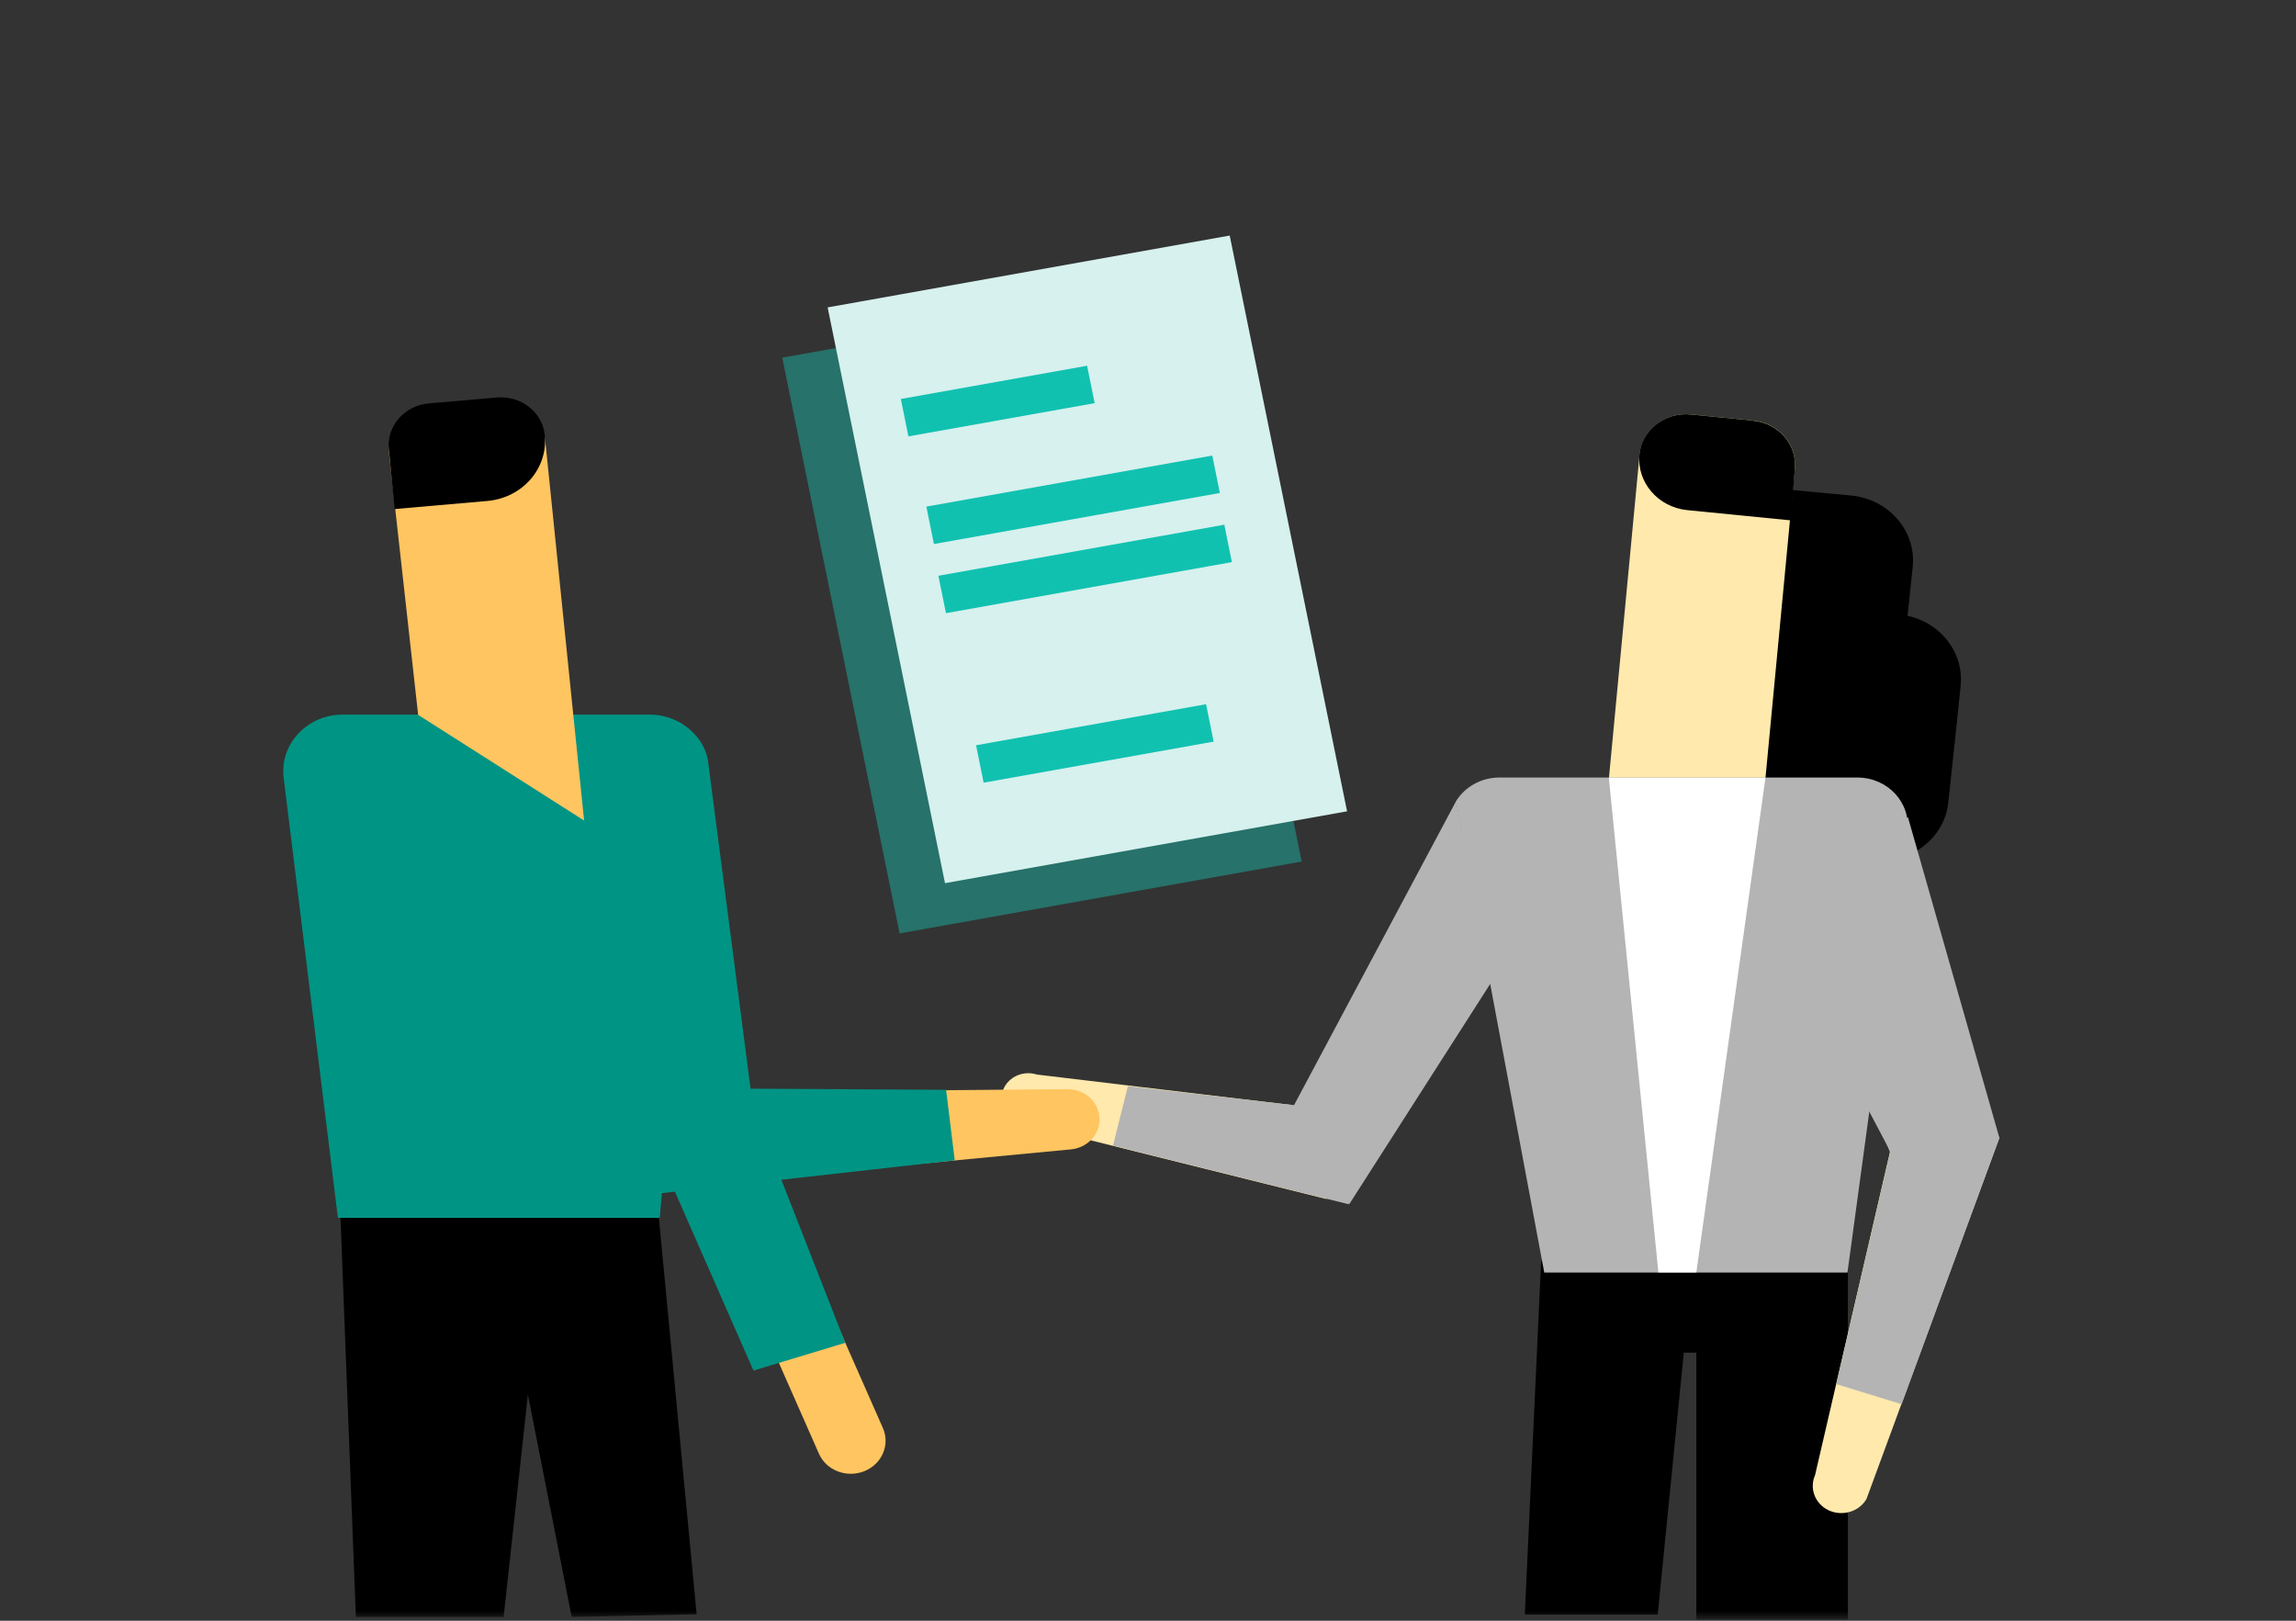
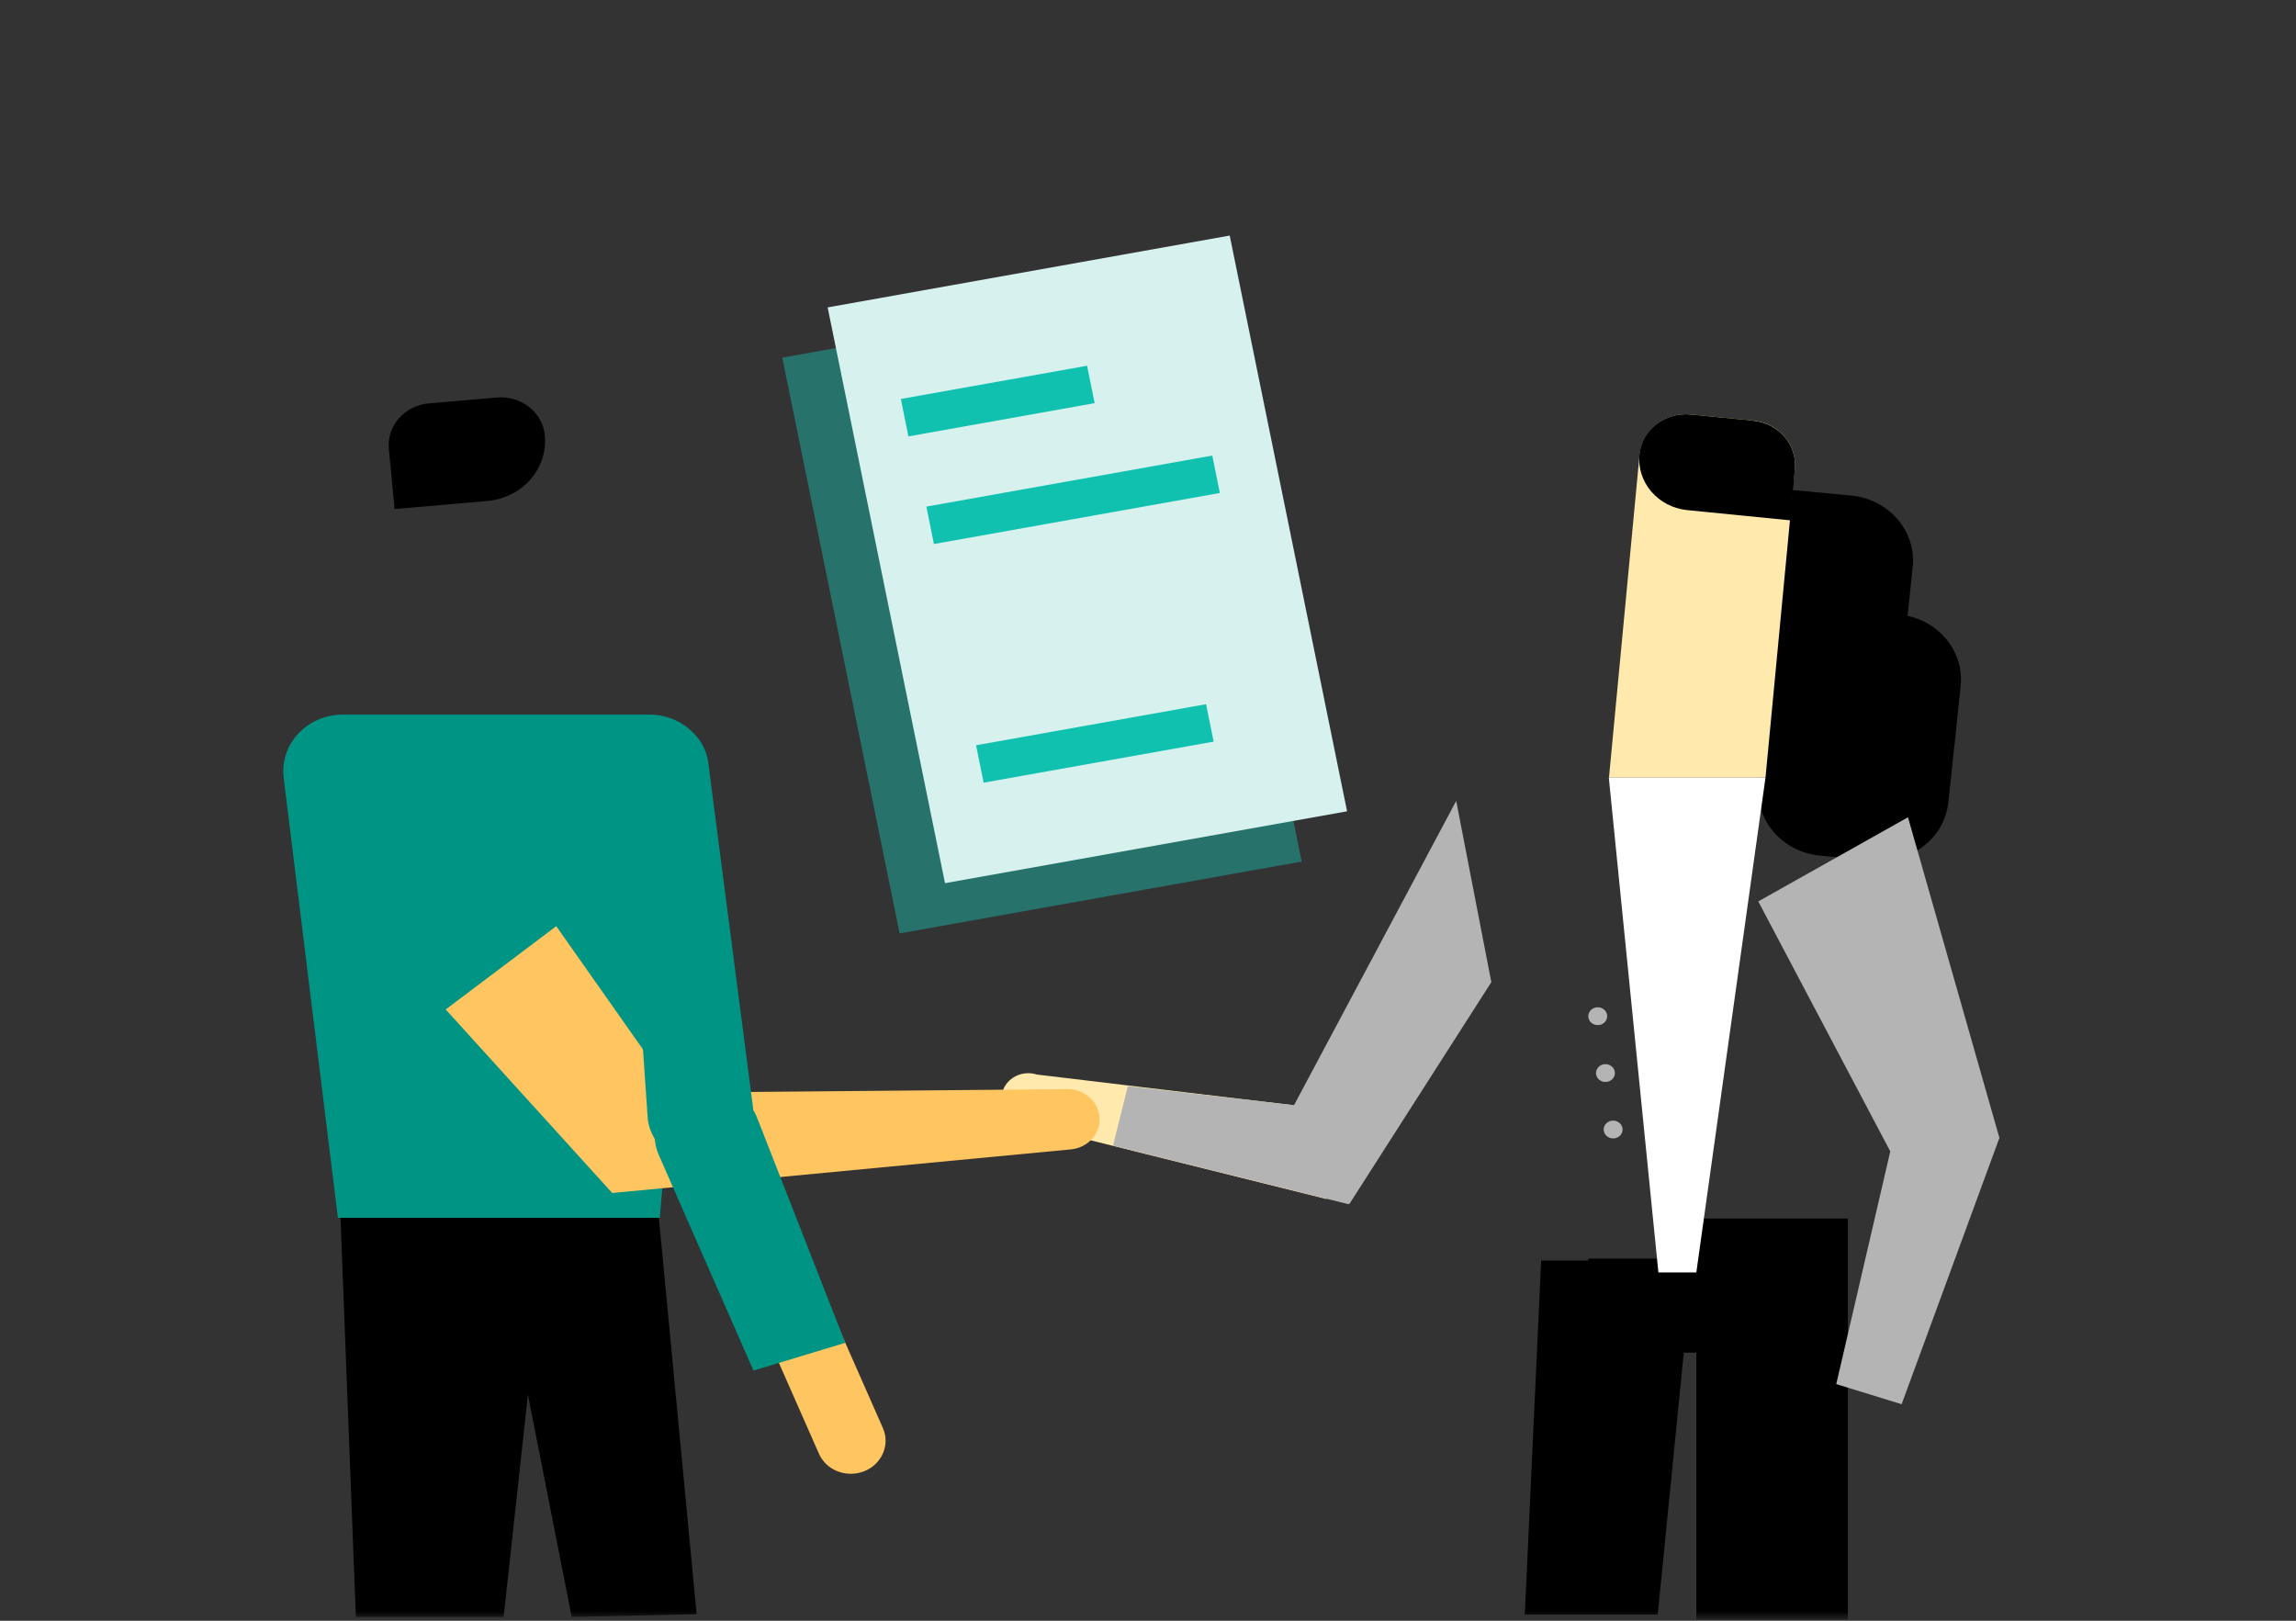
<svg xmlns="http://www.w3.org/2000/svg" id="Arbeidstid" viewBox="0 0 170 120">
  <rect x="0" y="0" width="170" height="120" fill="#333333" stroke="none" />
  <defs>
    <style>.cls-1{fill:#27726a;}.cls-1,.cls-2,.cls-3,.cls-4,.cls-5,.cls-6,.cls-7,.cls-8,.cls-9{stroke-width:0px;}.cls-2{fill:#b4b4b4;}.cls-10{mask:url(#mask);}.cls-3{fill:#009484;}.cls-4{fill:#ffe9ad;}.cls-5{fill:#11c1b0;}.cls-6{fill:#ffc560;}.cls-7{fill:#000;}.cls-8{fill:#d6f1ee;}.cls-9{fill:#fff;}</style>
    <mask id="mask" x="-.04" y="-.23" width="170" height="120.15" maskUnits="userSpaceOnUse">
      <g id="mask0_20985_129779">
        <path class="cls-9" d="M169.96-.23H-.04v120h170V-.23Z" />
      </g>
    </mask>
  </defs>
  <g class="cls-10">
    <path class="cls-6" d="M60.63,107.62l-3.47-7.87,4.74-1.89,3.47,7.87c.55,1.24-.07,2.68-1.38,3.2-1.31.52-2.82-.06-3.36-1.31Z" />
    <path class="cls-7" d="M132.5,36.25l-1.4,13.38,9.62.92.9-8.57c.28-2.65-1.76-5.02-4.55-5.29l-4.56-.43h0Z" />
    <path class="cls-7" d="M144.74,55.05l-14.08-1.33-.46,4.34c-.28,2.65,1.76,5.02,4.55,5.29l3.95.37c2.79.26,5.29-1.67,5.56-4.33l.46-4.34h0Z" />
    <path class="cls-7" d="M130.64,53.82l14.08,1.3.45-4.34c.27-2.66-1.77-5.02-4.57-5.28l-3.95-.37c-2.8-.26-5.29,1.68-5.56,4.34l-.45,4.34Z" />
    <path class="cls-7" d="M125.6,119.92v-29.7h11.22v29.7h-11.22Z" />
    <path class="cls-7" d="M112.9,119.55l1.21-26.22h11.24l-2.61,26.22h-9.83Z" />
    <path class="cls-7" d="M117.6,100.15h15.65v-6.96h-15.65v6.96Z" />
-     <path class="cls-2" d="M107.82,59.3c.64-1.02,1.82-1.73,3.19-1.73h26.52c2.25,0,3.98,1.88,3.69,4l-4.43,32.65h-22.45l-6.54-34.91h0Z" />
-     <path class="cls-4" d="M132.6,67.25l7.34,18.03-5.55,23.94c-.48,1.08.09,2.32,1.25,2.7.98.32,2.07-.08,2.56-.94l9.82-26.69-7.18-21.36-8.25,4.33h0Z" />
    <path class="cls-2" d="M130.19,66.75l9.77,18.5-4,17.23,4.84,1.49,7.24-19.72-6.77-23.74-11.08,6.23Z" />
    <path class="cls-2" d="M107.82,59.3l-13.87,26.02,5.95,3.84,10.52-16.44-2.6-13.42Z" />
    <path class="cls-4" d="M95.58,81.81l-18.81-2.25c-1.09-.35-2.27.25-2.56,1.32-.24.89.23,1.83,1.12,2.2l22.9,5.7-2.65-6.95h0Z" />
    <path class="cls-2" d="M99.17,82.21l-15.66-1.79-1.1,4.4,17.43,4.34-.67-6.95Z" />
    <path class="cls-4" d="M119.12,57.58h11.6l2.17-22.83c.2-1.81-1.19-3.43-3.09-3.61l-4.6-.45c-1.9-.19-3.6,1.13-3.8,2.93l-2.27,23.97h0Z" />
    <path class="cls-7" d="M129.79,31.14l-4.6-.45c-1.9-.19-3.61,1.13-3.8,2.93-.22,2.07,1.36,3.93,3.54,4.15l7.67.76.29-3.77c.2-1.81-1.19-3.43-3.09-3.61h0Z" />
    <path class="cls-9" d="M130.72,57.58l-5.12,36.63h-2.81l-3.67-36.63h11.6Z" />
    <path class="cls-2" d="M118.3,75.9c.39,0,.7-.3.7-.66s-.31-.66-.7-.66-.7.3-.7.66.31.66.7.66Z" />
    <path class="cls-2" d="M118.87,80.11c.39,0,.7-.3.7-.66s-.31-.66-.7-.66-.7.3-.7.66.31.66.7.66Z" />
    <path class="cls-2" d="M119.44,84.29c.39,0,.7-.3.7-.66s-.31-.66-.7-.66-.7.3-.7.66.31.66.7.66Z" />
    <path class="cls-7" d="M46.31,90.13h-21.09l1.47,5.59c0,2.17.45,3.93,2.81,3.93h12.54c2.36,0,4.28-1.76,4.28-3.93v-5.59Z" />
    <path class="cls-7" d="M26.35,119.72l-1.14-29.59h15.31s-3.23,29.59-3.23,29.59" />
    <path class="cls-7" d="M42.33,119.72l-5.83-29.59h12.28l2.8,29.39" />
    <path class="cls-3" d="M51.87,54.95c-.76-1.21-2.15-2.04-3.78-2.04h-22.71c-2.66,0-4.71,2.22-4.37,4.73l4.01,32.53h23.83l3.04-35.21h0Z" />
-     <path class="cls-6" d="M43.25,60.77l-2.88-28.16c-.19-1.82-1.9-3.15-3.81-2.97l-4.62.43c-1.91.18-3.31,1.8-3.12,3.62l2.14,19.24,12.3,7.83Z" />
    <path class="cls-7" d="M36.1,37.09l-6.88.6-.43-4.45c-.16-1.7,1.15-3.21,2.95-3.37l5.06-.44c1.79-.15,3.38,1.1,3.54,2.81.23,2.46-1.66,4.62-4.25,4.85h0Z" />
    <path class="cls-6" d="M41.19,68.58l8.67,12.32,29.18-.26c1.37,0,2.45,1.08,2.37,2.38-.07,1.09-.97,1.97-2.11,2.08l-33.97,3.23-12.33-13.59,8.18-6.16v-.02Z" />
-     <path class="cls-3" d="M70.05,80.69l-19.46-.11-8.99-12.98-16.4,2.11,19.16,19.15,26.33-2.95-.64-5.22Z" />
    <path class="cls-3" d="M62.59,99.42l-6.8,2.06-7.01-15.96c-.84-1.9.1-4.08,2.1-4.88,1.99-.8,4.29.09,5.13,2l6.57,16.78Z" />
    <path class="cls-3" d="M48.14,53.21c2.16-.22,4.11,1.28,4.31,3.34l3.31,25.49c.22,2.05-1.33,3.89-3.49,4.1-2.16.21-4.09-1.27-4.31-3.32l-1.35-19.66c-.21-2.04-.62-9.74,1.53-9.96Z" />
    <path class="cls-1" d="M66.61,69.11l-8.69-42.63,29.77-5.32,8.69,42.63-29.77,5.32Z" />
    <path class="cls-8" d="M69.97,65.39l-8.69-42.63,29.77-5.32,8.69,42.63-29.77,5.32Z" />
    <path class="cls-5" d="M66.7,29.54l.56,2.77,13.79-2.46-.56-2.77-13.79,2.46Z" />
    <path class="cls-5" d="M72.27,55.18l.56,2.77,17.03-3.04-.56-2.77-17.03,3.04Z" />
-     <path class="cls-5" d="M69.48,42.63l.56,2.77,21.17-3.78-.56-2.77-21.17,3.78Z" />
    <path class="cls-5" d="M68.59,37.51l.56,2.77,21.17-3.78-.56-2.77-21.17,3.78Z" />
  </g>
</svg>